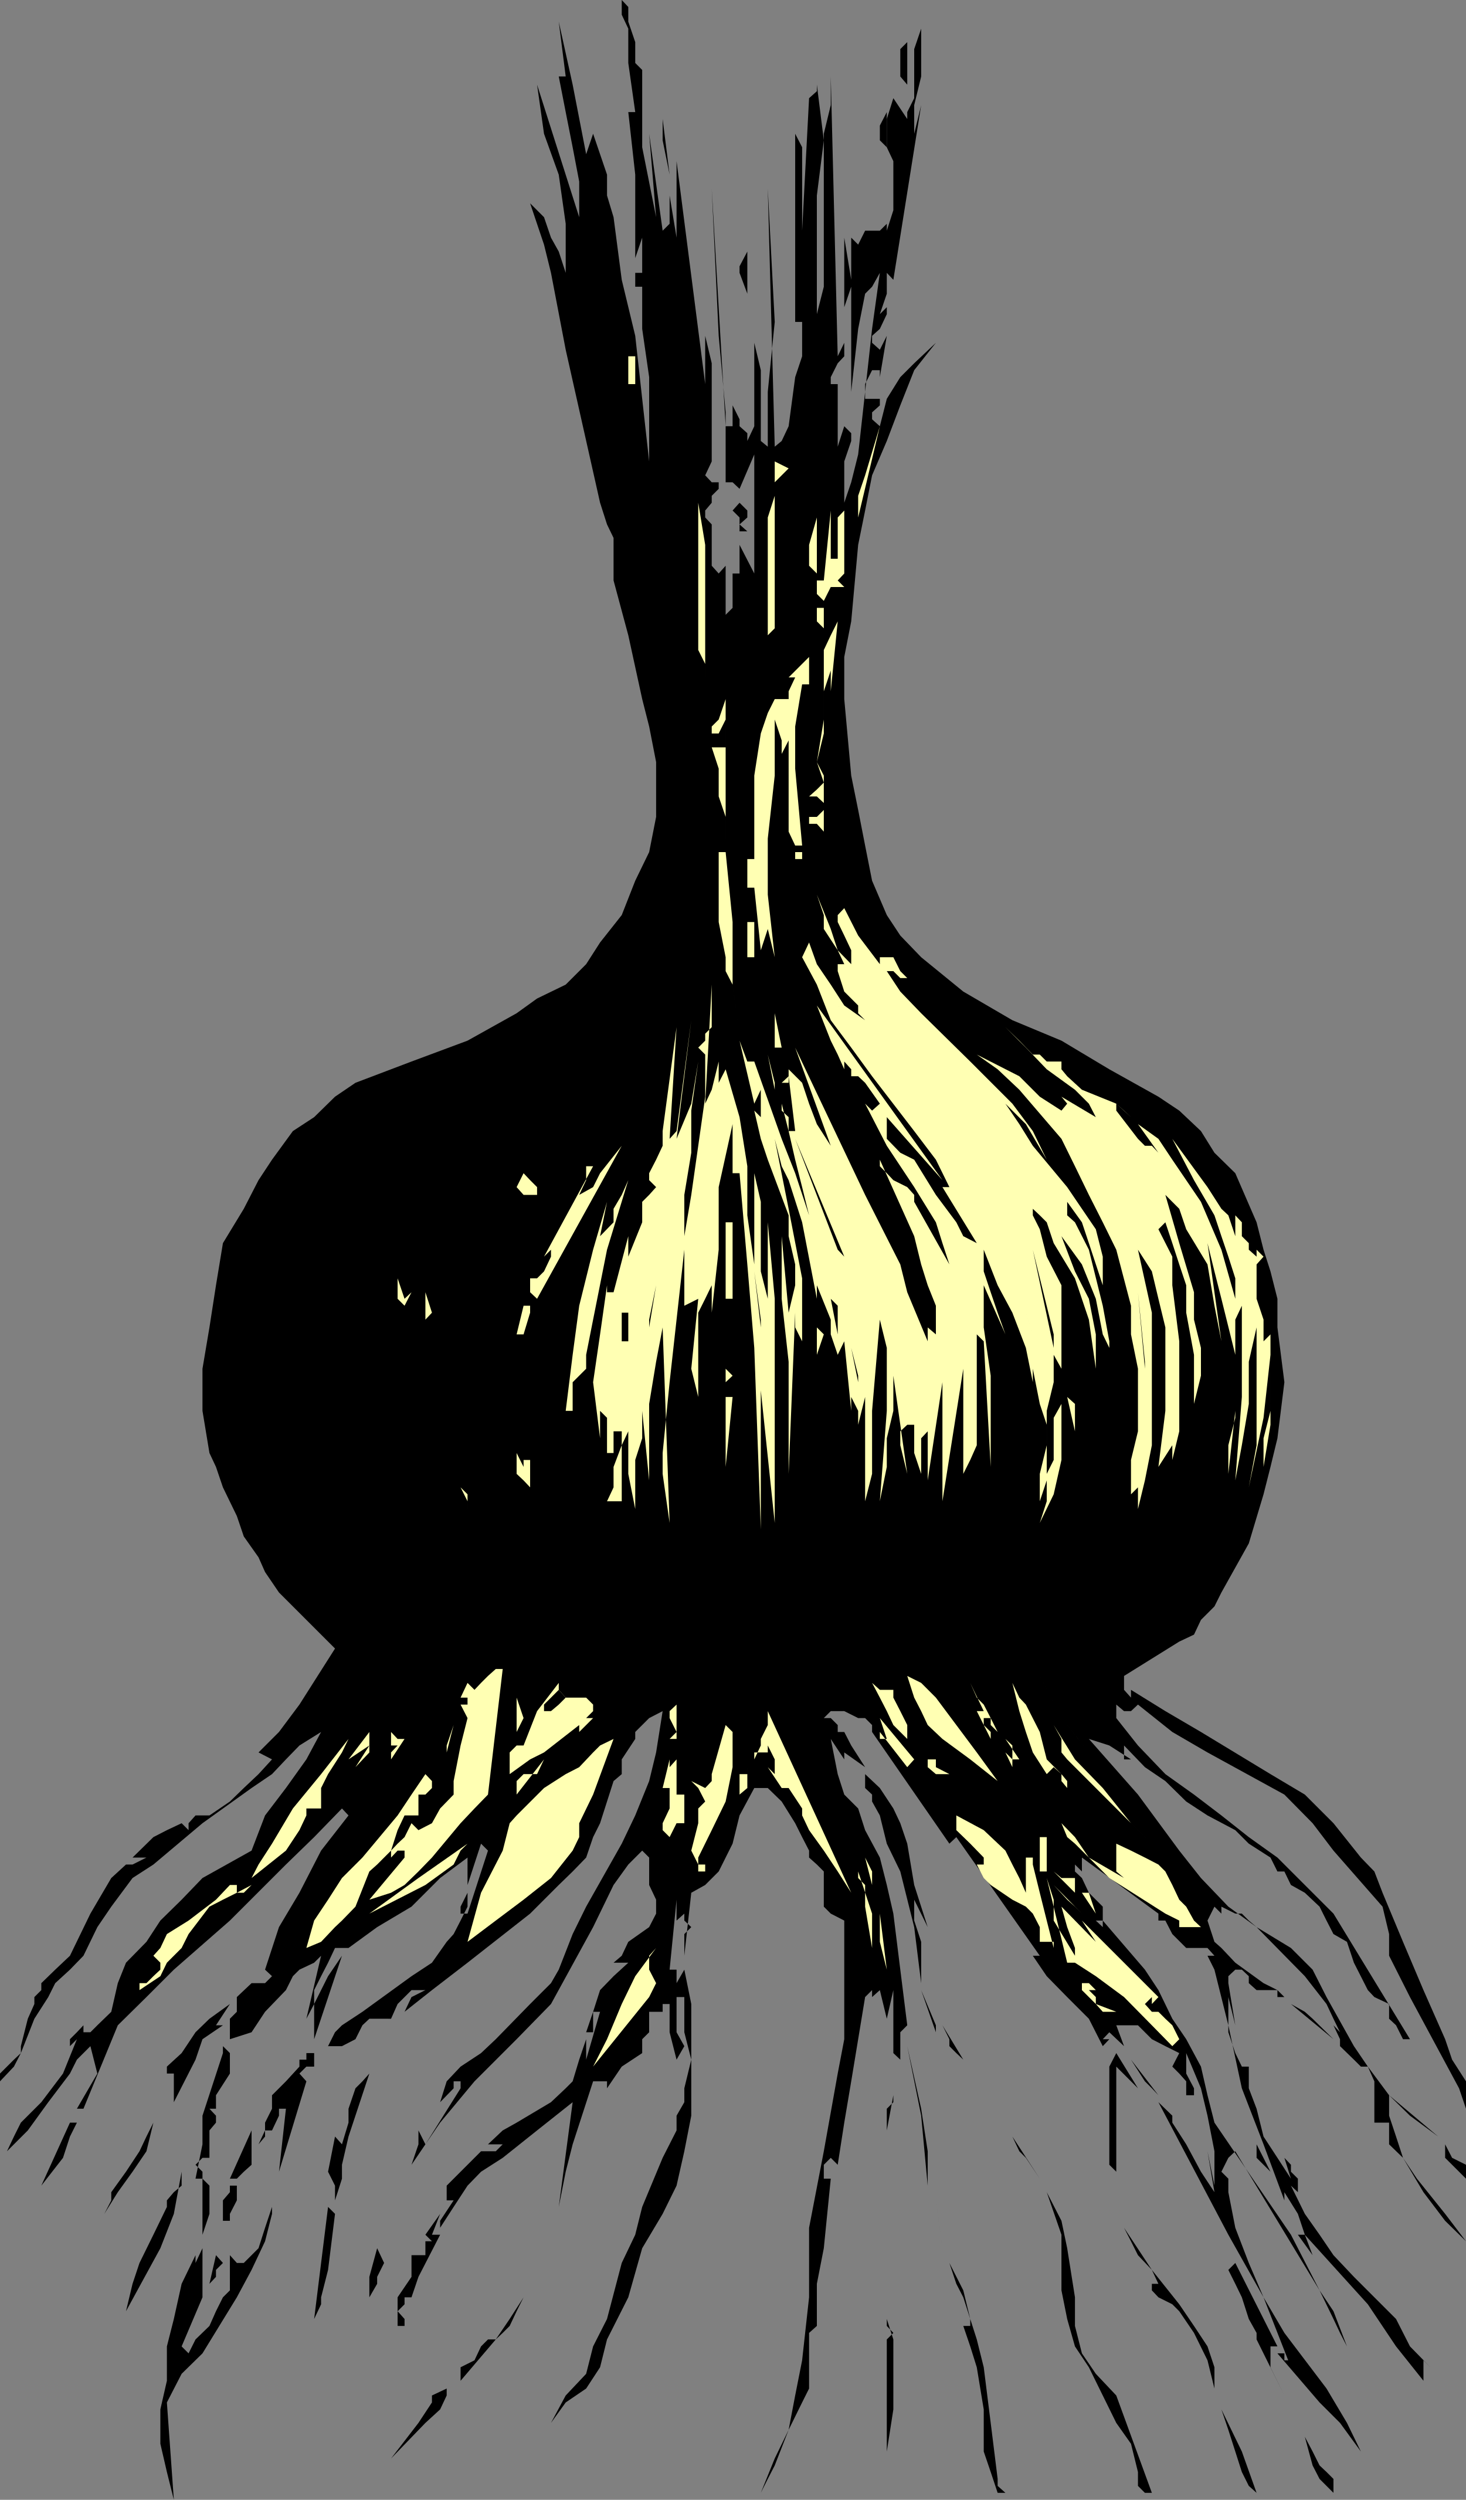
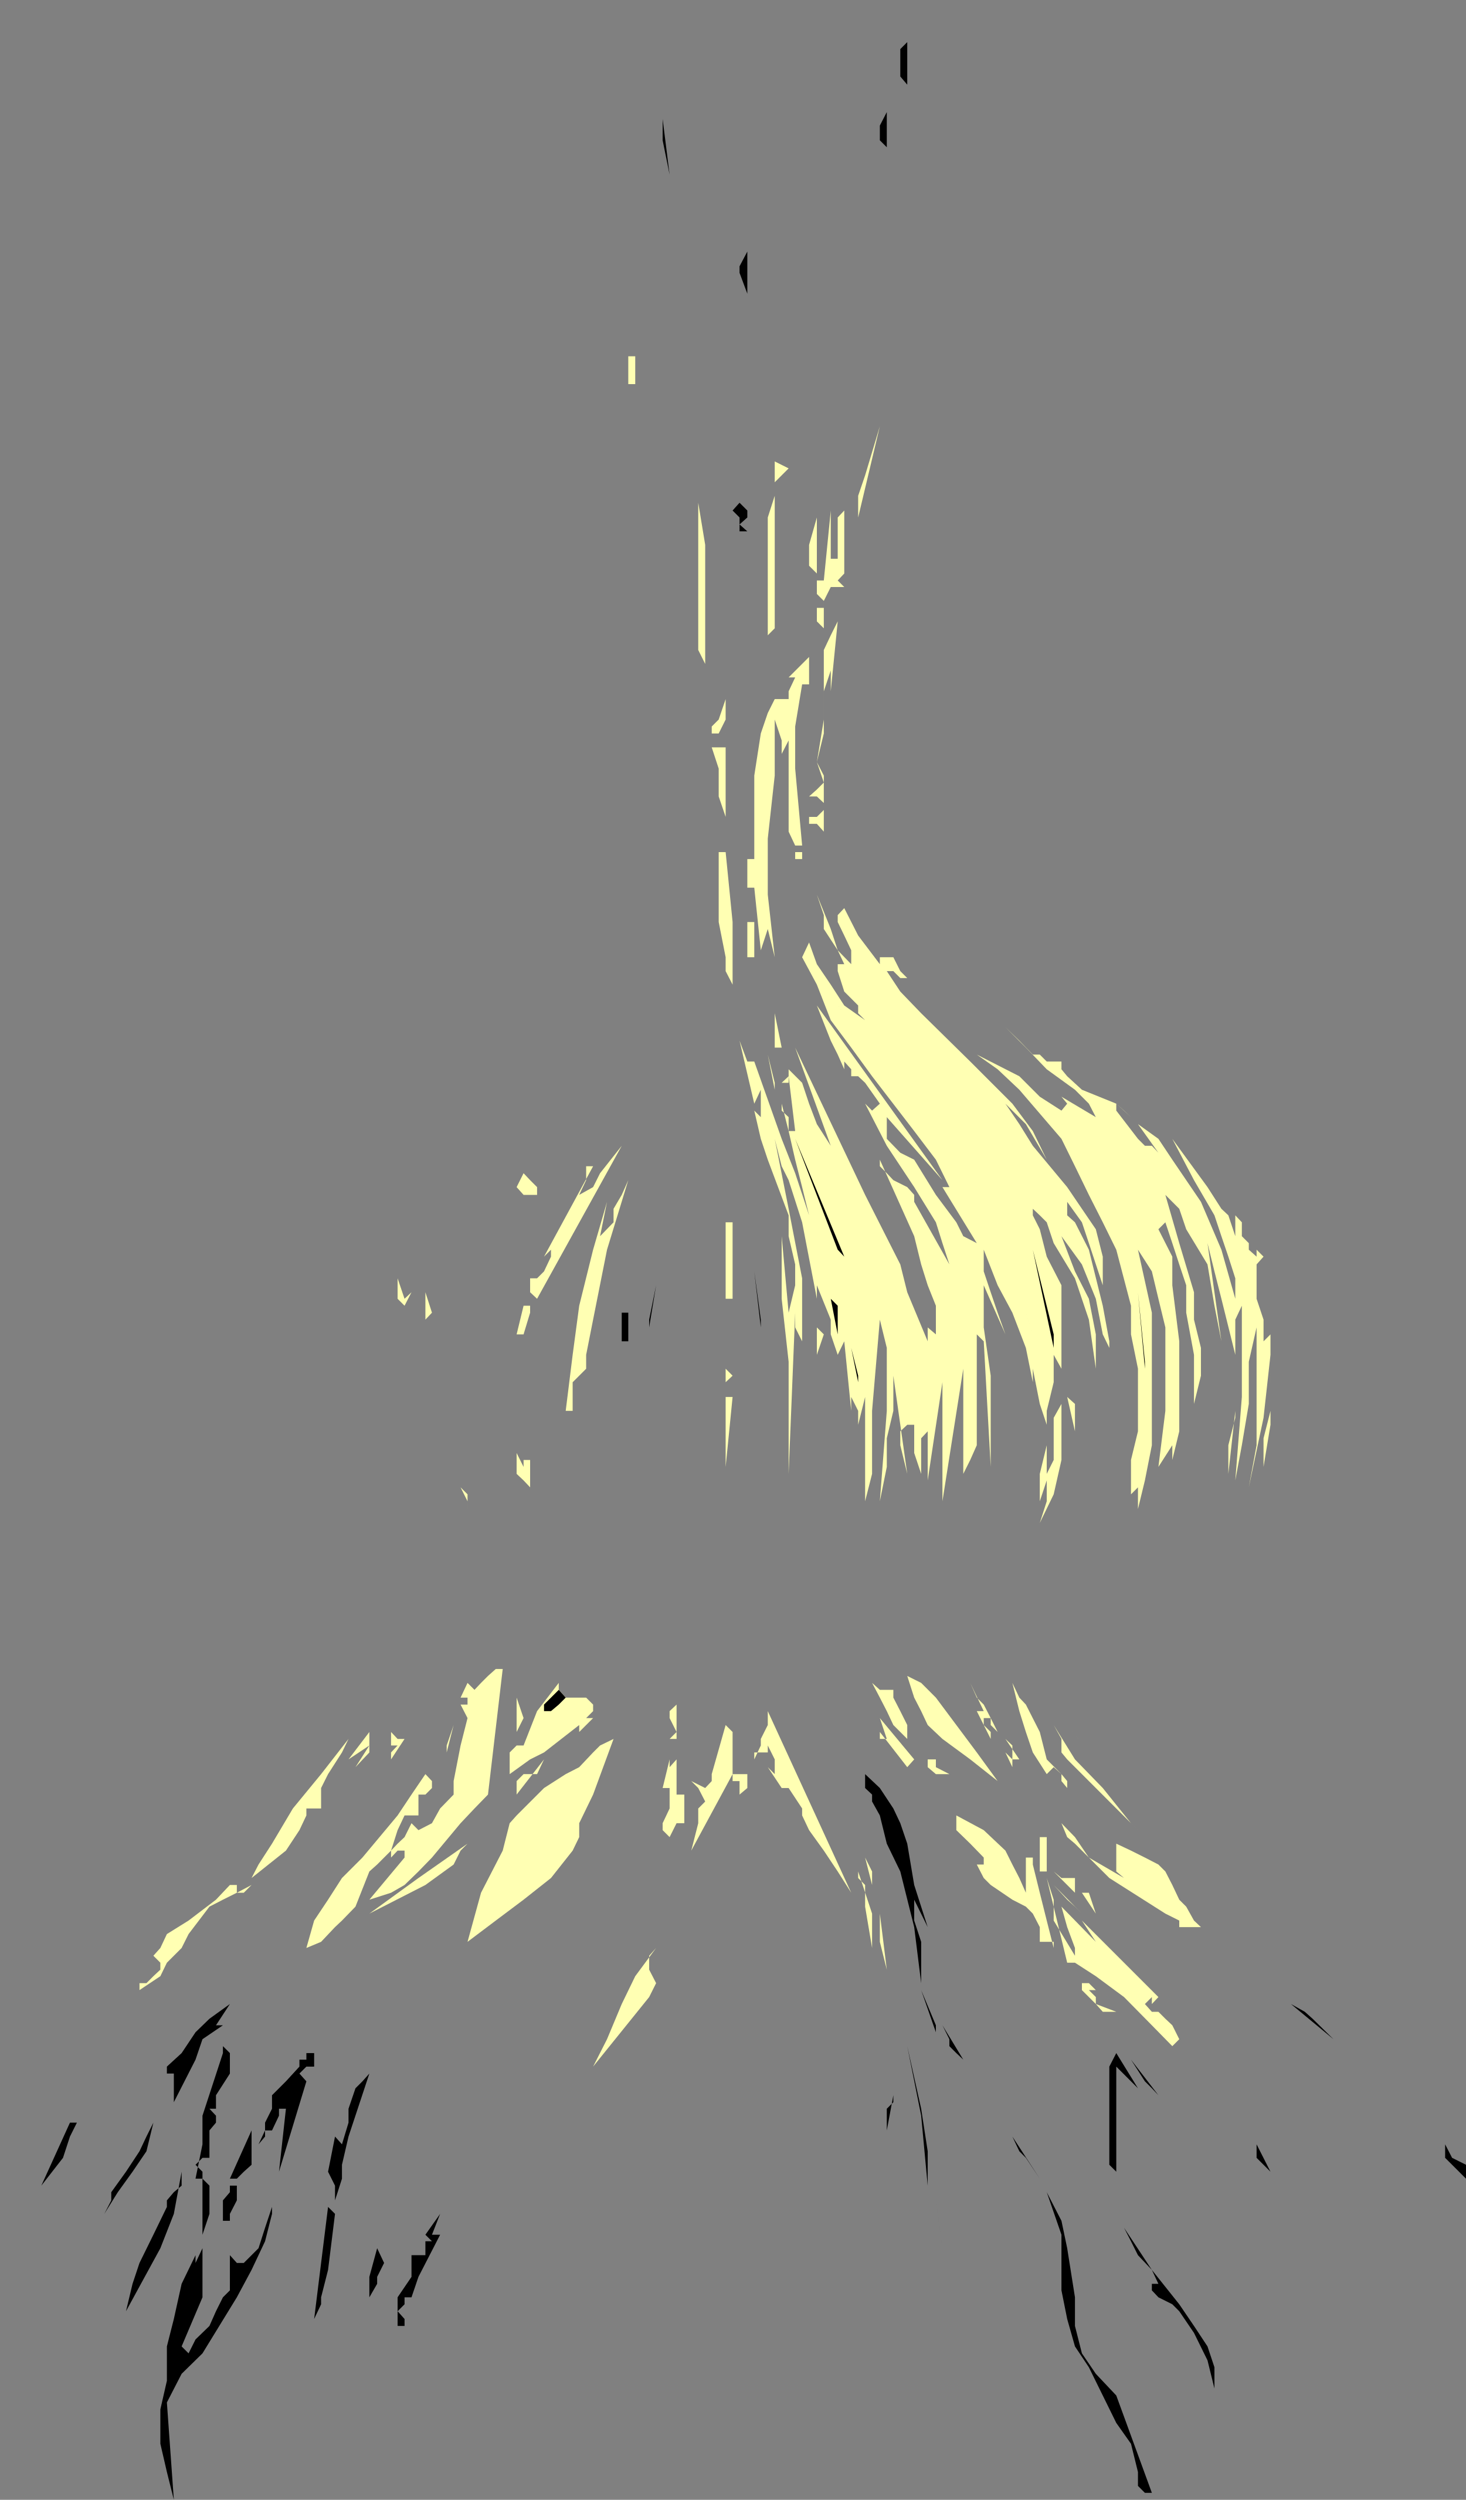
<svg xmlns="http://www.w3.org/2000/svg" width="358.402" height="611.098">
  <rect width="100%" height="100%" fill="#808080" stroke="none" />
-   <path d="M157 18.7v3.6-1.6V36l3.402 17.098-1.699-20.399L162 56.4l1.703-1.7v-6.898l1.7 10.297v-18.7l7 54.5v-11.8l-1.7-3.399 1.7 3.399L174 88.8v24l-1.598 3.398 1.598 1.7h1.703v1.601L174 121.2v1.698l-1.598 1.903v1.699l1.598 1.7v10.1l1.703 1.9 1.7-1.9v12l1.699-1.702v-8.399h1.699v-7l3.601 7v-29.101l-3.601 8.402-1.7-1.602h-1.699v-17.097l-1.699-18.703-1.703-36 3.402 58.101h1.7v-5.101l1.699 3.402v1.7l1.902 1.698v3.301-1.398l1.7-3.602V83.801L186 90.5v17.3l1.703 1.4V95.8l1.7-17.1-1.7-32.602 1.7 63.101 1.699-1.398 1.699-3.602v-5.101 5.101l1.601-12 1.7-5.101v-8.399h-1.7v-46l1.7 3.301v20.398L197.8 24l1.902-1.7v-1.6l1.7 13.6-1.7 13.5v29l1.7-6.702V32.699l1.699-7v-7l1.699 68.399 1.601-3.297v3.297l-1.601 1.703-1.7 3.398v1.7h1.7v15.3l1.601-5 1.7 1.7v1.902l-1.7 5v10.097l1.7-5 1.699-6.8 1.7-15.298 1.703-15.403 1.899-13.699-1.899 3.399L211.5 71.8l-1.7 8.597-1.698 15.403V70.098l-1.7 5v-17l1.7 10.3v-10.3L209.8 59.8l1.699-3.403h3.602L216.8 54.7v1.7l1.601-5v-12l-1.6-3.4v-6.902L218.402 24l3.399 5.098v-1.7L223.5 24V12l1.703-5v11.7l-1.703 7v7l1.703-7-6.8 42.698L216.8 66.7v5.102l-1.7 5 1.7-1.703v5.3-3.597l-1.7 3.597-1.898 1.7V83.8l1.899 1.699 1.699-3.402-1.7 10.101V90.5h-1.898l-1.703 3.398V97.5h3.602v1.598l-1.899 1.703v1.699l1.899 1.7 1.699-6.7 3.3-5.3 3.399-3.4 5.3-5-5.3 6.7-3.398 8.598-3.301 8.703-3.598 8.398-1.703 8.602-1.7 8.398-1.698 18.7-1.7 8.699v10.3l1.7 18.7L209.8 198l1.699 8.7 1.703 8.6 3.598 8.4 3.3 5 5.102 5.3 10.297 8.398 12 7 12 5 11.703 7 12 6.7 5.098 3.402 5.3 5 3.301 5.3 5.098 5 5.203 12 1.7 6.7 1.699 5.3 1.699 6.7v7l1.7 13.398-1.7 13.7-1.698 7-1.7 6.703-3.601 12-6.7 12-1.699 3.398-3.3 3.301-1.7 3.598-3.601 1.703-13.5 8.398v3.399L276.5 415v-1.902l8.402 5.203 8.7 5.097 17 10.301 8.398 5 7 7 6.703 8.399L336 457.5l2 5.2 5 12 5 11.8 5.3 12 1.7 5 3.402 5.3v6.7l-1.699-5-12-22.3-5.101-10.102V472.8L338 466.098l-12-13.7-5.098-6.699-6.902-7-18.797-10.3-8.601-5-8.399-6.7-1.703 1.602h-1.7l-1.898-1.602V420l5.301 6.7 6.7 7 7 5 6.699 5.1 6.699 5.298 7 5L319 460.8l7 7 18.703 30.699H343l-1.7-3.402-1.698-1.598v-3.602L336 488.2l-1.598-1.699-3.402-6.7-1.7-5.1-3.3-1.9-1.7-3.3-1.698-3.402L319 462.7l-3.398-1.898L314 457.5h-1.7l-1.698-3.402-5.301-3.399-3.301-3.3-6.797-3.598v1.898-1.898L290 440.398l-5.098-5-5-3.398-5.101-5.3v3.398h1.699l-5.297-3.399-5-1.601 12 13.601 10.098 13.7 5.3 6.699 6.7 7 6.902 5 8.399 5.101 5.3 5.301 3.399 6.7 6.699 12 3.402 5 5.2 7 5.101 5 6.899 5.1-12-10.1v5l1.699 5.1 1.699 5.2 3.402 5.098 6.899 8.601 5.101 6.7-5.101-5-5.301-7-5-8.399-3.398-3.3v-5.302H336v-10.097l-1.598-3.602h-1.699L331 503.5l-3.398-3.3v-1.7L326 495.098l1.602 1.703L326 493.5l-1.7-3.602-5.3-6.8-11.797-12-1.902-1.598-1.7-1.7H302l-3.398-1.702v1.703l-1.7-1.703-1.699 3.402 1.7 5.2 1.699 1.5 3.398 3.6 6.902 5 3.399 1.7 1.699 1.7h-1.7v-1.7h-5.097l-1.902-1.7v-1.702l-1.7-1.598H302l-1.7 1.598h-1.698 1.699v1.703L302 495.098l-1.7-6.899v8.602l1.7 5.097 1.602 3.301h1.699v5.301l1.902 5 1.7 6.8 3.398 5.2 3.3 5.098L314 527.5l1.602 1.7v1.698l1.699 1.7v3.3l-1.7-1.597 3.399 6.898 3.602 5.102 3.398 5 5 5.297 10.3 10.3 3.403 6.7 5 5.101L348 577v5l-6.7-8.402-6.898-10.297-15.402-17 1.902 5-3.601-5H319l-1.7-5.102-3.3-5.3v2l-1.7-2V534.3v1.597l1.7 2-5.098-13.699-5.3-13.699-3.301-15.402-3.399-13.598-1.699-3.402h1.7l-1.7-1.899H290l-3.398-3.398-1.7-3.301h-1.699v-1.7l-18.703-13.7v3.402l-1.7-1.7v1.7l1.7 1.598 1.703 3.601 3.399 3.399v3.402h-1.7l1.7 1.598V469.5l10.3 12 3.301 5 3.399 7 3.398 5 3.602 6.7 1.601 7 1.7 6.698 18.699 27.403 7 13.597L326 565l3.3 8.598-1.698-3.297-1.602-3.403-3.398-7-20.602-34-1.7 1.602-1.698 3.398 1.699 1.7v3.3l1.699 8.7 3.3 8.601 3.602 8.399L314 570.3l10.3 13.597 5 8.403 3.403 7-5.101-7-5-5-10.301-12H314v1.7h1.602v1.7l-6.7-17.102-8.601-15.297-17.098-32.403 3.399 3.301v1.7l3.398 5.3 3.602 6.7 3.3 5-1.699-10 1.7 8.402v-8.403l-1.7-8.699-1.601-6.699-3.602-8.602v5l1.902 3.602v1.7H290v-3.4l-1.7-1.902-1.698-1.699 1.699-3.3-3.399-1.7-3.3-1.699-3.399-3.402h-5.3l1.898 5.101-3.598-3.398-1.601 1.699h1.601l-1.601 1.7-3.399-6.7-5.3-5.3-5-5.102-3.403-5h1.703l-20.402-29-1.7 1.601-18.898-27.3v-1.7L211.5 420h-1.7l-3.398-1.7h-3.3l-1.7 1.7h1.7l1.699 1.7v3.398-1.7h1.601l1.7 3.301L211.5 432l-5.098-3.602v1.7l-3.3-5 1.699 8.601 1.601 5 3.399 3.399 1.699 5.3 3.602 6.7 1.699 6.703 1.601 7 1.7 13.699 1.699 13.598-1.7 1.703v6.699l-1.699-1.602V486.5l-1.601 7-1.7-7-1.898 1.7v-1.7l-1.703 1.7-3.398 20.6-1.7 10.098-1.601 10.301-1.7-1.699-1.699 1.7v3.398h1.7l-1.7 17-1.699 8.703v10.297l-1.902 1.703v13.597l-1.7 3.403-3.3 6.699-3.399 8.7-1.699 3.3-1.703 3.398 3.402-8.398 3.399-7 1.601-8.402 1.7-8.598 1.699-15.402v-17l3.601-18.7 3.399-19 1.601-8.398v-29l-3.3-1.7-1.7-1.702V457.5l-1.699-1.7-1.902-1.702v-1.7l-1.7-3.3-1.699-3.399-3.3-5.3-3.399-3.301h-3.3L180.8 443.8l-1.7 6.898-1.699 3.399-1.699 3.402-3.3 3.3-3.403 1.9-1.7 15.398V472.8l1.7-1.703-1.7-1.598v-1.7l-1.898 1.7v-5.102l-1.699 17.102h1.7v3.3l1.898-3.3 1.699 8.398V517.2l-1.7 8.7-1.898 8.402-3.402 6.898-5 8.399-3.398 12-5.2 10.3-1.699 6.801-3.402 5.2-5 3.402-3.598 5 3.598-6.703 5-5.297 1.699-6.703 3.402-6.7L152 553.2l3.3-6.898 1.7-6.801 5-12 3.402-6.7v-8.6 5l1.899-3.302V510.5l1.699-7-1.7-6.7v-8.6h-1.898v8.6l1.899 3.4-1.899 3.3-1.699-6.7v-6.902H162v1.903h-3.297v5L157 498.5v3.398l-5 3.301-3.598 5.301v-1.7H145l-5 15.4-1.7 6.698-1.698 8.602L140 513.898l-8.7 6.903-8.398 6.699-5.3 3.398-3.301 3.403-3.399 5.199-3.3 5.098v-1.7l3.3-5h-1.699v-3.597l3.399-3.403 5-5h3.601l1.7-1.699H119.3l3.601-3.398 3.399-1.903 8.402-5 3.598-3.398 1.699-1.7 1.602-5.3 1.699-5v5l3.402-11.7H145v5h-1.7l1.7-5 1.703-5.3 3.297-3.402 3.602-3.297H150l2-1.703 1.602-3.399 5.101-3.601 1.7-3.297v-3.403l-1.7-3.597v-6.703l-1.703-1.7-3.398 3.403-3.602 5-5 10.297-10.297 18.8-8.402 8.602L116 508.8l-8.398 10.098L104 524.2l-3.398 5 1.699-5v-3.398L104 524.2l8.602-13.699v-1.7h-1.7v1.7l-3.3 3.398 1.601-5.097 3.399-3.602 5-3.3 3.601-3.399 8.399-8.602L133 486.5l1.703-1.7 1.899-3.3 3.398-8.7 3.3-6.702 8.7-15.399 3.3-6.898 3.403-8.403 1.7-7L162 418.301 158.703 420 157 421.7l-1.7 1.698v1.7l-3.3 5v3.601l-2 1.7-3.297 10.3-1.703 3.399-1.7 5-3.3 3.402-3.398 3.3-7 7-15.301 12-8.7 6.7-6.699 5.3 1.7-3.6 3.398-1.7h-3.398l-3.399 3.398-1.601 3.602H90.3l-1.7 1.598-1.699 3.402-3.3 1.7h-3.399l1.7-3.4 1.699-1.702 5-3.297 12-8.703 5-3.297 3.601-5.102 1.7-1.898 1.699-3.301 1.699-3.402v-3.399l-1.7 3.399v1.703h1.7l5-15.403-1.7-1.699-3.3 10.102v-6.703l-6.7 5-7 7-8.398 5-7 5.101h-3.3l-1.7 3.602-1.703 3.297-1.7 3.402v3.398l3.403-6.8 3.399-5L76.8 498.5v-8.602l-1.899 3.602 3.598-15.402-1.7 1.703-3.597 1.699-1.601 1.598-1.7 3.402-5.101 5.3-3.301 5-5.297 1.7v-5l1.7-1.7v-3.6l3.597-3.4h3.3l1.7-1.702-1.7-1.598 3.403-10.402 5-8.399 5.297-10.3 6.703-8.598-1.601-1.703-6.801 7-6.899 6.703L56.203 469.5l-13.703 12-6.7 6.7-7 6.898-8.398 20.402h-1.601l5-8.602-1.7-6.699-3.3 3.301-1.7 3.398-5.3 7-5 6.903-5.098 5.097 1.7-3.597 1.699-3.403 5-5 5.3-7 3.399-8.398-1.7 1.7v-1.7l1.7-1.7 1.601-1.702v1.703h1.7l1.699-1.703 3.402-3.297 1.598-7 2-5 5-5.102 3.402-5.199 5.2-5.102 5.097-5.3 12-6.7 3.3-8.597 5.102-6.703 5-7 3.598-6.7-5.297 3.301-3.3 3.399-3.403 3.601-5 3.399-12 8.601-12 10.102-5.098 3.297-5.199 7-3.402 5-3.399 7-3.3 3.402-3.602 3.3-1.7 3.4-3.398 5.3-3.3 8.398-1.7 3.301L0 508.801v-1.903l1.703-1.699 1.7-1.699 1.699-1.602V500.2l1.698-6.7 1.601-3.602V488.2l1.7-1.699v-1.7l3.398-3.3 3.602-3.402 5-10.297 5.101-8.703 3.598-3.297h1.601l3.399-1.703h-3.399l5.098-5 3.3-1.7 3.602-1.699 1.7 1.7v-1.7l1.699-1.898h3.402l5-3.403 3.399-3.3 3.601-3.399 3.297-3.601-3.297-1.7 5-5 5-6.699 8.7-13.699-13.7-13.7-3.402-5-1.598-3.6-3.601-5.102-1.7-5-3.402-7-1.7-5-1.597-3.399-1.703-10.3v-10.301l1.703-10.098 1.598-10.3 1.699-10.302 5.102-8.398 3.601-7 3.297-5 5.102-7 5.199-3.402 5.101-5 5-3.399 13.7-5.199 13.699-5.102 12-6.699 5-3.601 7-3.399 5-5 3.402-5.3 5.297-6.7 3.3-8.398 3.403-7 1.7-8.602v-13.398l-1.7-8.703-1.703-6.7-3.398-15.597L150 141.898V131.5l-1.598-3.3-1.699-5.302-8.402-37.398-3.598-18.8L133 59.8l-3.398-10.1L133 53.097l1.703 5 1.899 3.402 1.699 5.2v-12l-1.7-12-3.601-10-1.7-12 10.302 32.398v-8.7L140 36l-1.7-8.602-1.698-8.699h1.699l-1.7-13.398L140 20.699l3.3 17 1.7-5 1.703 5 1.7 5v5.102L150 53.098l2 15.3 3.3 13.7L157 97.5l1.703 15.3V92.2L157 80.397v-10.3h-1.7v-3.399h1.7v-8.601l-1.7 5V42.699l-1.698-15.3h1.699l-1.7-12V7L152 3.598V0l1.602 1.7v3.6l1.699 5v5.098l1.699 1.7v1.601" />
  <path d="m221.8 20.7-1.698-2V12l1.699-1.7v10.4M216.8 36l-1.698-1.7v-3.6l1.699-3.302V24v12m-53.098 6.7L162 29.097V34.3zm13.699 3.398 1.7 37.703-1.7-37.703m5.301 25.702-1.902-5.1v-1.602l1.902-3.598v10.3" />
  <path fill="#ffffb3" d="m152 71.8 1.602 13.7L152 71.8m47.703 8.598-1.902 20.403 1.902-20.403m-46.101 6.7h1.699v6.8h-1.7v-6.8M155.3 104.2l1.7 10.3-1.7-10.3m54.5 22.3v-5.3l1.7-5 3.602-12-5.301 22.3m-20.399-8.602v-5.097l3.399 1.699zm0 37.402v-1.702l-1.699 1.703V126.5l1.7-5.3v34.1" />
  <path d="M182.703 129.898h-1.902V126.5l-1.7-1.7 1.7-1.902 1.902 1.903v1.699l-1.902 1.7 1.902 1.698" />
  <path fill="#ffffb3" d="M172.402 165.598V162.3l-1.699-3.403v-36l1.7 10.301v32.399m32.397-23.699 1.602 1.602h-3.3l-1.7 3.398v6.7l-1.699-1.7v-3.3h1.7v-1.7l-1.7-1.699v1.7-6.7l-1.902-1.898v-5.102l1.902-6.699v15.398h1.7l1.699-17.097v11.797h1.699V126.5l1.601-1.7v15.4l-1.601 1.698m-1.699 22-1.7 5.102v10.3l-1.699 7 1.7-10.402v-17l1.699-3.597 1.699-3.403L203.1 169v-5.102m-5.3 15.402v-12h-1.698l-1.7 10.298v10.3l1.7 18.801h-1.7v1.602h1.7V210h-1.7v-3.3l-1.601-3.4V181l-1.7 3.3V181l-1.699-5.102v13.7L187.703 205v13.7l1.7 15.3-1.7-6.902L186 232.3l-1.598-15.3h-1.699v-7h1.7v-20.402L186 179.3l1.703-5 1.7-3.403h3.398v1.7V169l1.601-3.402h-1.601l5-5V179.3M177.402 205v-5.3l-1.699-5v-6.802L174 182.7h3.402v-6.8l-1.699 3.402H174v-1.703l1.703-1.7 1.7-5V205m23.999-1.7-1.699-1.902h-1.902V199.7h1.902l1.7-1.699v-1.7l-1.7-1.6h-1.902l1.902-1.7 1.7-1.7-1.7-5 1.7 3.298V203.3m-24.001 5 1.7 17.098V240.7l-1.7-3.3V234l-1.699-8.602v-17.097h1.7m30.699 27.399v-3.4l-1.7-3.6-1.601-3.302V223.7l1.601-1.699 3.399 6.7 5.3 7V234h3.301l1.7 3.398 1.699 1.7h-1.7l-1.699-1.7h-1.601l3.3 5 5.102 5.301 12 11.801 10.297 10.3 5 6.7 3.402 7-5.101-8.7-5-5 3.402 5 3.297 5.298 8.402 10.101 3.598 5.301 3.402 5 1.7 6.7v7l-3.399-10.302-1.703-5.097-3.598-5v3.297l1.899 1.703 3.402 6.699 3.399 13.7 1.601 8.698v6.7-5.098l-1.601-3.3-1.7-8.7-3.402-8.402-5-6.899 3.3 8.602 3.403 6.699 1.7 8.7v8.398l-1.7-12-3.402-10.098-5.2-8.602-1.699-5.097-1.699-1.703-1.703-1.598v1.598l1.703 3.402 1.7 6.7 3.597 7v25.698-5.3l-1.898-3.399v6.7l-1.7 7V360.3l1.7-3.403v-10.3l1.898-3.399V341.5v15.398l-1.898 8.403-3.399 7 1.7-5.301v-5.102l-1.7 5.102v-6.7l1.7-7v-5l-1.7-5.1-1.703-8.602v3.3l-1.7-8.398-3.3-8.602-3.598-6.699-3.402-8.699v5.3l1.703 5.098 1.7 5 1.898 5.301-5.301-12V324.5l1.703 11.8v22.298l-1.703-30.7-1.7-1.699v27.102l-1.597 3.597-1.703 3.403v-25.703L230.402 367v-29.102l-3.601 24v-12l-1.598 1.7v8.703l-1.703-5.102v-6.898h-1.7l-1.698 1.597v3.403l1.699 7-3.399-24v8.597l-1.601 6.7v7L215.1 367l1.7-22.102V329.5l-1.7-6.902-1.898 22.3v15.403L211.5 367v-40.8 15.3l-1.7 6.8v8.598-12l-1.698-3.398v3.398l-1.7-17-1.601 3.301-1.7-5v-3.601l-3.398-8.399v3.301l-3.601-18.7-3.301-10.3-1.7-3.402-1.699-6.7 3.399 17.102 3.3 17v34.098-18.7l-1.699-3.398v-3.602l-1.601 39.403v-27.403l-1.7-15.398v-15.3l1.7 18.698 1.601-6.699v-5.101l-1.601-6.899v-5.101l-5.098-13.598-1.703-5.102-1.598-6.898 1.598 1.598v-6.7l-1.598 3.403-3.601-15.403 1.902 5.102h1.7l6.699 18.898 3.3 8.403 3.399 10.297-1.7-6.899-1.699-6.699-1.601-7-1.7-6.7v1.7l1.7 1.598v3.402h1.601l-1.601-13.402-1.7 1.601h1.7v-3.3l3.3 3.3 1.7 5.102 1.902 5 3.399 5.297-8.7-24 17.098 36 8.602 17 1.699 6.8 5 12V324.5l2 1.7v-7l-2-5-1.598-5.102-1.703-6.899-8.398-18.699h1.699-1.7v1.598l1.7 1.703 1.601 1.699 3.399 1.7 1.699 1.898v1.703l8.602 15.297-1.7-5.2-1.601-5.097-5.301-8.602-6.7-10.101-5.3-10.297 1.703 1.699 1.899-1.7-3.602-5.1-1.7-1.602h-3.398 1.7v-1.7l-1.7-1.898v1.898l-1.601-3.597-1.7-3.403-3.398-8.597 30.7 42.699-13.602-15.402v5.3l3.3 3.403 3.399 1.699 5.3 8.598 5 6.703 1.7 3.398 3.3 1.7-8.398-13.7h1.7L228.8 283.5l-5.301-7-10.297-13.402-5.101-7-5-6.7-3.399-8.699-3.601-6.699 1.699-3.602 1.902 5.301 3.399 5 3.3 5.102 5.098 3.597-1.7-1.699v-1.898l-3.398-3.403-1.601-5V235.7h1.601l-1.601-3.398-3.399-5.203V223.7l-1.699-5 3.399 8.399 1.699 5.203 3.3 3.398m-25.397-10.302h1.7V234h-1.7v-8.602m-17.301 24L169 232.301l-3.598 17.097" />
-   <path fill="#ffffb3" d="m172.402 269.8 1.598-3.402 1.703-6.898v-11.8 17l1.7-3.302 3.398 11.7 1.902 12v12l1.7 12V286.8l1.597 7v17l1.703 6.699v-18.7l1.7 18.7v54.8l-3.403-32.4v34l-1.598-44.398-1.699-20.402-1.902-22.297h-1.7v-12l-3.398 15.398v15.3L174 320.898v17V314.2l-1.598 3.301-1.699 3.398v29-8.398L169 334.598l1.703-17.098-3.402 1.7v27.398V305.5l-3.598 32.398L162 355.2v5.102l1.703 12L162 324.5l-1.598 8.398-1.699 10.301v18.7l-1.703-17v6.699l-1.7 5.3v12l-1.698-8.597v-10.403L152 353.301v17.297V367h-3.598l1.598-3.402v-5l2-5.297v-3.403h-2v5.301h-1.598v-8.601l-1.699-1.7v18.7-12l-1.703-13.7 1.703-11.699 1.7-12v1.7H150l3.602-13.7v5l3.398-8.398v-5l1.703-1.703 1.7-1.899-1.7-1.699v-1.7l1.7-3.3 1.597-3.402V276.5l3.402-25.402-1.699 27.3 1.7-1.898L169 249.398l-3.598 29 3.598-8.597 1.703-10.301-1.703 12v10.3l-1.7 10.298v10.101l1.7-10.101 1.703-12 1.7-12V257.8l-1.7-1.703 1.7-1.7V252.7l1.597-1.601V240.7l-1.598 29.102m6.7-29.102 1.699 12-1.7-12M152 244.098l-3.598 7 3.598-7" />
  <path d="m204.8 245.8 6.7 8.598-6.7-8.597" />
  <path fill="#ffffb3" d="M191.102 256.098h-1.7v-8.399zM259.5 259.5v1.898l1.402 1.7 3.598 3.3 8.402 3.403 3.598 3.297-1.7-1.598-1.898-1.7v1.7l5.301 6.898 1.7 1.7h1.699l1.601 1.703-5-7 5 3.597 3.399 5.102 3.398 5 3.602 5.3 5 11.7 3.398 12v-5l-1.7-5.3-1.698-5-1.7-5.102-5-8.598-5.3-10.102 8.601 11.801 3.399 5.301 1.699 1.598 1.699 5.101v-5.101l1.602 1.703v3.398l1.699 1.7v1.601l1.902 1.7v-1.7l1.7 1.7-1.7 1.898v8.402l1.7 5.098v5.3l1.699-1.699v-7 29.102l-1.7 10.297v-7l1.7-6.7V331.2l-1.7 15.399-3.601 17 1.902-10.297V324.5l-1.902 8.398V343.2l-1.7 10.102-1.601 8.597 1.602-20.398v-22.3L302 322.597v22.3l-1.7 15.403v-7l1.7-6.703v-15.399l-3.398-13.699-1.7-6.7-1.699-6.902 3.399 24-1.7-8.699-1.699-10.101L290 300.5l-1.7-5-3.398-3.402 3.399 11.8 3.601 12v6.7l1.7 6.902v6.8l-1.7 6.9v-12L290 320.897V314.2l-1.7-5.101-1.698-5.2-1.7-5.097-1.699 1.699 3.399 6.7v7l1.699 13.698v22l-1.7 7v-3.597l-3.398 5.297 1.7-13.7V324.5l-1.7-7-1.601-6.7-3.399-5.3 3.399 15.398v32.403l-1.7 8.597-1.699 7v-5.3L276.5 365.3v-8.403l1.703-7v-15.3l-1.703-8.399v-7l-3.598-13.699-3.3-6.7-3.399-6.702-3.402-7-3.301-6.7-10.297-12-5.3-5-5.102-3.597 10.402 5.297 5 5 5.297 3.402 1.402-1.7-1.402-1.702 8.402 5-1.699-3.297 1.7 1.699-5.102-5.102-6.899-5-5.101-5.3-5-5 3.402 3.3 3.297 3.403h1.703l1.7 1.699h3.597m-70.098 6.899-1.699-8.597 1.7 6.898zm0 0" />
  <path d="m235.5 264.7 5 5.1-5-5.1m34.102 10.1 6.898 8.7-6.898-8.7" />
  <path fill="#ffffb3" d="m146.703 283.5 1.7-7-1.7 7" />
  <path d="m206.402 307.2-12-28.802 10.399 27.102zm0 0" />
  <path fill="#ffffb3" d="m131.3 317.5-1.698-1.602V312.5h1.699l1.699-1.7 1.703-3.6v-1.7L133 307.2l12-22.102h-1.7v3.402l-1.698 3.598 3.398-1.899 1.703-3.398 5.297-6.703-20.7 37.402" />
-   <path d="m209.8 295.5-5-12 5 12" />
  <path fill="#ffffb3" d="M131.3 292.098H128l-1.7-1.899 1.7-3.398 1.602 1.699 1.699 1.7v1.898m11.999 66.5v-24l-1.698 1.703-1.602 1.597v7h-1.7L140 331.2l1.602-12L145 305.5l3.402-11.7-1.699 8.4 3.297-3.4v-3.3l2-3.402 1.602-3.598-5.2 17L145 322.598l-1.7 8.601v27.399m34.102-59.798h1.7v18.7h-1.7v-18.7" />
  <path d="m213.203 300.5 1.899 6.7-1.899-6.7M169 312.5l1.703-10.3L169 312.5m88.602 17-5.102-24 5.102 20.7zm25.601-24 1.7 12-1.7-12M186 324.5l-1.598-13.7L186 322.599Zm0 0" />
  <path fill="#ffffb3" d="m100.602 315.898-1.7 3.301-1.699-1.699v1.7-6.7l1.7 5 1.699-1.602" />
  <path d="m247.5 312.5 3.3 6.7-3.3-6.7m-88.797 20.398V324.5l1.7-10.3-1.7 8.398v10.3m121.199 1.7-1.699-18.7 1.7 17zm0 0" />
  <path fill="#ffffb3" d="M104 322.598v-6.7l1.602 5zm0 0" />
  <path d="m204.8 326.2-1.698-8.7 1.699 1.7zm0 0" />
  <path fill="#ffffb3" d="M128 326.2h-1.7l1.7-7h1.602v1.698L128 326.2" />
  <path d="M152 320.898h1.602v7H152v-7m98.8 0 3.403 10.301-3.402-10.3" />
  <path fill="#ffffb3" d="M199.703 331.2v-6.7l1.7 1.7zm-20.601 5.1-1.7 1.598v3.602h1.7l-1.7 17.098v-30.7 6.7l1.7 1.703" />
  <path d="m209.8 337.898-1.698-8.398 1.699 6.8zm0 0" />
  <path fill="#ffffb3" d="m262.8 349.898-1.898-8.398 1.899 1.7zM138.3 348.3l1.7 15.298-1.7-15.297M128 358.598v-1.7h1.602v6.7l-1.602-1.7-1.7-1.597v-7 1.898l1.7 3.399m-13.7 10.3V367l-1.698-3.402 1.699 1.703v3.597M128 365.3l1.602 7-1.602-7m5 5.298 1.703 6.703-1.703-6.703M119.3 438.7l-3.3 3.398-3.398 3.601-7 8.399-3.301 3.402-3.399 3.3-3.3 1.9-5.301 1.698 8.601-10.3v-1.7h-1.699l-1.601 1.7v-1.7l-3.399 3.403-1.902 1.699-3.399 8.598-3.3 3.402-1.7 1.598-3.402 3.601-3.598 1.5 1.899-6.699 3.402-5.102 3.399-5.3 5-5 8.601-10.297 3.399-5.102 3.398-5 1.602 1.7v1.699L104 438.699h-1.7v5.102h-3.398l-1.699 3.597-1.601 5 1.601-1.699 1.7-1.601 1.699-3.399 1.699 1.7 3.3-1.7 2-3.601 3.301-3.399v-3.3l1.7-8.7L114.3 420l-1.7-3.3v1.6-1.6h1.7V415h-1.7l1.7-3.602 1.699 1.7 1.602-1.7 1.699-1.699 1.902-1.699h1.7l-3.602 30.7m124.602-3.302-6.699-5.3-6.8-5-3.602-3.399-1.598-3.398L223.5 415l-1.7-5.3 3.403 1.698 3.598 3.602 10 13.398 5.101 7m10.301-25.698L259.5 420l-5.297-10.3m-37.403 3.398h1.602V415l1.7 3.3 1.699 3.4v1.698h1.699-1.7v1.7l-3.398-3.399-1.601-3.398-1.7-3.301-1.898-3.602 1.899 1.7h1.699M145 420v-1.7l-1.7 1.7h-1.698H145l-3.398 3.398V421.7L133 428.4l-3.398 1.699-5 3.601v-5.3l1.699-1.7H128l3.3-8.398 5.302-6.903v1.7L138.3 415h5l1.699 1.7v3.3m98.903 3.398-1.699-1.699V420H240.5v1.7l1.703 1.698v1.7l-3.402-6.797h1.699l-3.297-6.903 1.598 3.602 1.699 1.7 1.703 3.3 1.7 3.398m16.999 12v1.7l-1.402-1.7V433.7l-1.898-1.7-1.7 1.7-3.402-5.302-1.7-5-1.597-5.097-1.703-6.903 1.703 3.602 1.598 1.7 3.402 6.698 1.7 6.7 3.597 3.601 1.402 1.7m-8.402-22.301 1.703 5.203-1.703-5.203m-126.2 10.3V415l1.7 5Zm0 0" />
  <path d="m138.3 415-1.698 1.7-1.899 1.6H133v-1.6l1.703-1.7 1.899-1.902L138.3 415" />
-   <path fill="#ffffb3" d="M165.402 438.7h1.899v7h-1.899l-1.699 3.398-1.703-1.7V445.7l1.703-3.601v-5H162l1.703-7v3.601-1.7l1.7-1.902v-5h-1.7l1.7-1.7-1.7-3.398v-1.7l1.7-1.6v22m42.699 24-3.301-5.2-3.399-5.102-3.601-5-1.7-3.597v-1.703l-3.3-5h-1.7L187.704 432l1.7 1.7v-3.602l-1.7-3.399v1.7h-3.3v1.699l1.597-3.399v-1.601l1.703-3.399v-3.398l20.399 44.398M192.8 420l10.302 20.398L192.8 420m44.403 0 3.297 6.7-3.297-6.7M221.8 432l-6.698-8.602v1.7h1.699L215.1 420l8.399 10.098-1.7 1.902m-112.596-5.3 1.7-5-1.7 6.698zm69.899-3.302V432l-1.7 8.398-3.402 7-3.297 6.7v1.703h1.7v1.699h-1.7v-1.7L169 452.399l1.703-6.699v-3.601l1.7-1.7-1.7-3.3-1.703-1.7 3.402 1.7 1.598-1.7V433.7l3.402-12 1.7 1.7m12-1.7 3.3 5-3.3-5m69.8 0 5.301 6.698-5.3-6.699m-162.001 3.399-3.3 5v-1.7l1.601-1.699h-1.601v-5 1.7l1.601 1.699h1.7m184.3 27.3-22.3-22.3-1.403-1.7v-3.3l-1.898-3.399 5.199 8.399 6.8 7 6.899 8.601 6.703 6.7M86.902 432l3.399-5.3-5.098 3.398 5.098-6.7v5L86.902 432M78.5 442.098h-3.598v1.703l-1.699 3.597-3.3 5-8.403 6.7 1.703-3.297 3.297-5.102 5.102-8.601 6.898-8.399 6.703-8.601-1.601 3.3-3.399 5.301-1.703 3.399v5m71.5-17-5 13.601-3.398 7v3.399l-1.602 3.3-5.297 6.7-6.703 5.3-6.797 5.102-6.902 5.2 3.3-12 5.301-10.302 1.7-6.699 1.699-1.898 1.699-1.703 5-5 5.3-3.399 3.302-1.699 3.398-3.602 1.703-1.699 3.297-1.601m99.203 5h1.598-3.301V432l-1.7-3.602 1.7 1.7v-3.399l-1.7-1.601 3.403 5m-7-1.7 7 8.7-7-8.7m-47.801 0 8.7 15.403-8.7-15.403M180.8 433.7h1.903V432v5.098l-1.902 1.601v-8.601 3.601m51.301.001H228.8l-2-1.7v-1.902h2V432l3.3 1.7m-105.8 5v-3.302l1.7-1.699h3.3l1.7-3.601-6.7 8.601" />
+   <path fill="#ffffb3" d="M165.402 438.7h1.899v7h-1.899l-1.699 3.398-1.703-1.7V445.7l1.703-3.601v-5H162l1.703-7v3.601-1.7l1.7-1.902v-5h-1.7l1.7-1.7-1.7-3.398v-1.7l1.7-1.6v22m42.699 24-3.301-5.2-3.399-5.102-3.601-5-1.7-3.597v-1.703l-3.3-5h-1.7L187.704 432l1.7 1.7v-3.602l-1.7-3.399v1.7h-3.3v1.699l1.597-3.399v-1.601l1.703-3.399v-3.398l20.399 44.398M192.8 420l10.302 20.398L192.8 420m44.403 0 3.297 6.7-3.297-6.7M221.8 432l-6.698-8.602v1.7h1.699L215.1 420l8.399 10.098-1.7 1.902m-112.596-5.3 1.7-5-1.7 6.698zm69.899-3.302V432v1.703h1.7v1.699h-1.7v-1.7L169 452.399l1.703-6.699v-3.601l1.7-1.7-1.7-3.3-1.703-1.7 3.402 1.7 1.598-1.7V433.7l3.402-12 1.7 1.7m12-1.7 3.3 5-3.3-5m69.8 0 5.301 6.698-5.3-6.699m-162.001 3.399-3.3 5v-1.7l1.601-1.699h-1.601v-5 1.7l1.601 1.699h1.7m184.3 27.3-22.3-22.3-1.403-1.7v-3.3l-1.898-3.399 5.199 8.399 6.8 7 6.899 8.601 6.703 6.7M86.902 432l3.399-5.3-5.098 3.398 5.098-6.7v5L86.902 432M78.5 442.098h-3.598v1.703l-1.699 3.597-3.3 5-8.403 6.7 1.703-3.297 3.297-5.102 5.102-8.601 6.898-8.399 6.703-8.601-1.601 3.3-3.399 5.301-1.703 3.399v5m71.5-17-5 13.601-3.398 7v3.399l-1.602 3.3-5.297 6.7-6.703 5.3-6.797 5.102-6.902 5.2 3.3-12 5.301-10.302 1.7-6.699 1.699-1.898 1.699-1.703 5-5 5.3-3.399 3.302-1.699 3.398-3.602 1.703-1.699 3.297-1.601m99.203 5h1.598-3.301V432l-1.7-3.602 1.7 1.7v-3.399l-1.7-1.601 3.403 5m-7-1.7 7 8.7-7-8.7m-47.801 0 8.7 15.403-8.7-15.403M180.8 433.7h1.903V432v5.098l-1.902 1.601v-8.601 3.601m51.301.001H228.8l-2-1.7v-1.902h2V432l3.3 1.7m-105.8 5v-3.302l1.7-1.699h3.3l1.7-3.601-6.7 8.601" />
  <path d="m215.102 443.8-1.899-3.402V438.7l-1.703-1.601V433.7l3.602 3.399 3.3 5 1.7 3.601 1.699 5 1.699 10.102 3.3 10.297-3.3-6.7v5.102l1.703 5.2v10.1l-1.703-13.702-3.398-13.598-3.301-6.8-1.7-6.9-3.601-5.1-3.398-5 3.398 5 3.602 5.1" />
  <path fill="#ffffb3" d="M250.8 466.098v-13.7 1.7h1.7v-6.7 8.403l1.703 6.898 1.7 6.801 1.699 6.7v-1.5h-3.399v-3.602L252.5 467.8l-1.7-1.703-3.3-1.7-5.297-3.597-1.703-1.703-1.7-3.297h1.7l1.703 1.699-1.703-1.7v-1.702l-3.297-3.399-3.402-3.3V443.8l6.699 3.597 5.3 5 1.7 3.403 1.703 3.297 1.598 3.601v3.399m23.999-6.999-1.898-1.598v-6.8l3.598 1.698 3.402 1.7 3.301 1.703 1.7 1.699 1.699 3.3 1.699 3.598 1.699 1.7 1.902 3.402 1.7 1.598H288.3V469.5l-3.399-1.7-13.699-8.702-6.703-6.7-1.7-1.699-1.898-1.601-1.402-3.399 3.3 3.399 3.403 5 8.598 5" />
  <path fill="#ffffb3" d="M254.203 449.098h1.7v8.402h-1.7v-8.402M90.3 467.8l12-8.702 12-8.399-1.698 1.7-1.7 3.402-6.902 5-13.7 7M216.8 481.5l-1.698-6.8v-6.9l-1.899-7-1.703-6.702 1.703 3.402v3.3l1.899 7 1.699 13.7m44.101-22.402h1.899v3.601l-5.2-5.199 1.899 1.598h1.402M213.203 476.2l-1.703-10.102V460.8l-1.7-1.703V457.5l3.403 10.3v8.4m49.597 1.898v-1.899l-1.898-5.101-1.402-5 8.402 8.601-3.402-5.199 18.703 18.7-1.601 1.698V488.2l-1.7 1.7 1.7 1.902h1.601l1.7 1.699 1.699 1.598 1.699 3.402v1.7-1.7l-1.7 1.7-5-5.102-6.8-6.899-6.899-5.101-5.101-3.297h-1.899l-5-20.703 1.7 5.3v5.102l5.199 8.598M59.602 462.7l1.898-1.9-3.598 1.9-3.402 1.698-3.297 1.7-5.101 6.703 3.398-1.703-3.398 1.703-1.7 3.398-3.601 3.602-1.598 3.297-5.101 3.402v-1.7H35.8l1.699-1.702 1.703-1.598v-1.7l-1.703-1.702 1.703-1.899 1.598-3.398 5.3-3.301 6.7-5.102 3.402-3.597h1.7v1.898h1.699M264.5 467.8l-1.7-1.702-1.898-1.7-3.3-3.597 6.898 7m3.402-.001-3.402-5.1h1.703zm-230.402 5-5.098 10.298L37.5 472.8m121.203 15.4L145 505.2l3.402-6.7 3.598-8.602 3.3-6.8 5.102-6.899-1.699 1.899v3.402l1.7 3.3-1.7 3.4m114.199 3.6h-3.3l-1.7-1.902-3.402-3.398v-1.7h1.703l1.7 1.7h-1.7l1.7 1.7v1.698l5 1.903" />
  <path d="m228.8 496.8-3.597-10.3 3.598 8.598zm97.2 1.7-10.398-8.602 3.398 1.903 1.902 1.699 5.098 5m-271.5-3.402-5 3.402-1.7 5-5.3 10.398v-7h-1.7V505.2l3.602-3.3 3.399-5.098 3.402-3.301 5-3.602-3.402 5.2H54.5m181 8.401-1.7-1.602-1.698-1.699V498.5l-1.7-3.402 5.098 8.402" />
  <path fill="#ffffb3" d="m208.102 498.5-5 27.398 5-27.398" />
  <path d="m226.8 534.3-1.597-17.1-3.402-17 3.402 15.3 1.598 10.398v8.403M52.8 515.5h-1.597l1.598 1.7v1.698l-1.598 1.903v6.699H49.5l-1.7 1.7 1.7 1.698v1.7l1.703 1.703v6.898l-1.703 5.102v-13.703h-1.7l1.7-8.399v-7l5-15.3v-1.7l1.703 1.7v5l-3.402 5.3v3.301M76.8 501.898v3.301h-1.898l-1.699 1.7 1.7 1.902-6.7 22.097 1.7-15.398h-1.7v1.7l-1.703 3.6h-1.7v1.5l-1.597 1.9 1.598-3.4v-1.902L66.5 515.5v-3.3l1.703-1.7 1.7-1.7 3.3-3.6v-1.7h1.7v-1.602H76.8m196.102 3.302v25.698l-1.699-1.699v-24l1.7-3.3 5.3 8.601-5.3-5.3m10.3 7-1.601-1.7-1.7-1.7-3.402-5.3 6.703 8.7m18.797-7 1.602 12-1.602-12M81.902 537.898v-3.597l-1.699-3.403 1.7-8.597 1.699 1.898 1.601-5.3V515.5l1.7-5 1.699-1.7 1.699-1.902-5.098 15.403-1.601 6.898v3.399l-1.7 5.3M216.8 529.2v-13.7l1.602-1.602V512.2l-1.601 8.602v8.398M18.8 518.898l-1.698 3.403-1.7 5.199-5.3 6.8 7-15.402H18.8m6.7 22.302 1.703-3.302v-2l3.598-5 3.3-5 1.7-3.597 1.699-3.403-1.7 7-3.398 5-3.601 5L25.5 541.2m36-15.302v3.301l-1.898 1.7-1.7 1.699h-1.699L61.5 520.8v5.097m192.703 6.701-3.402-5.098-1.598-1.602-1.703-3.597 6.703 10.297m56.399-1.7-3.399-3.398v-3.3l3.399 6.698m47.8 5v-3.3l-1.699-1.7L355 529.2l-1.7-1.699v-3.3l1.7 3.3 3.402 1.7v6.698M30.8 565l1.602-6.7 1.7-5.1 3.398-6.9 3.3-6.8v-1.602l1.7-2 1.902-1.597v-3.403L42.5 541.2l-3.297 8.399L30.801 565m25.402-22.102H54.5v-5l1.703-2v-1.597h1.7v3.597l-1.7 3.301v1.7M40.8 587.3l1.7 23.798-1.7-6.797-1.597-6.903V589l1.598-7v-8.402l1.699-6.7 1.902-8.597 3.399-7v1.898l1.699-3.601v12l-5.098 12 1.7 1.703 1.699-3.403 3.402-3.3L52.801 565l1.699-3.402 1.703-1.7v-10.3 1.703l1.7 1.898h1.699l3.601-3.601 1.598-5L66.5 539.5v-5.2 6.9l-1.7 6.698-3.3 7-3.598 6.7L49.5 575.3l-5.098 5-3.601 7m232.101-1.702 8.7 23.8h-1.7l-1.699-1.699v-3.398l-1.703-6.903-3.598-5.097-6.699-13.602-3.402-5.101-1.899-6.7-1.402-7v-3.3l-1.898-3.399 1.898 3.399V546.3l-3.598-10.403 3.598 7 1.402 6.7 1.899 12v7l1.699 6.703 3.402 5 5 5.297M228.8 537.898l1.602 11.7-1.601-11.7M81.902 541.2l-1.699 13.698-1.703 6.7v1.703l-1.7 3.597 3.403-27.398 1.7 1.7m25.699 5.1-5.301 10.298-1.7 5h-1.699v1.703L97.203 565l1.7 1.898v1.7h-1.7v-7l3.399-5V551.3H104v-3.403h1.602L104 546.301l3.602-5.102-2 5.102h2m189.3 37.597L295.203 577l-3.3-6.7-3.602-5.3-1.7-1.7-3.398-1.702-1.601-1.7v-1.597l-1.7-1.703 1.7 1.703h1.601l-1.601-3.403-3.399-3.597-1.703-3.403-1.7-3.3 6.802 10.3 6.699 8.403 3.601 5.297 3.301 5 1.7 5.101v5.2M90.3 561.598v-5l1.903-7 1.7 3.601-1.7 3.399v1.703l-1.902 3.297" />
-   <path d="m51.203 558.3 1.598-7 1.699 1.9-1.7 1.698v1.7l-1.597 1.703m259.399 15.297v5.101l3.398 6.899-6.797-13.7v-1.597l-1.902-3.403-1.7-5.3L302 558.3l-1.7-3.403 1.7-1.699 10.3 20.399h-1.698M243.902 606v1.7l1.899 1.698h-1.899l-1.699-5.097-1.703-5V589l-1.7-10.3-1.597-5.102-1.703-5h1.703v-1.7l-1.703-5.3-1.7-3.297-1.698-5.102 3.398 6.7 1.703 7 1.598 5 1.699 6.8 1.703 13.602 1.7 13.699m-131.301-24v-3.3L116 577l1.602-3.402 1.699-1.7h-1.7 3.602l1.7-1.597 1.699-1.703L126.3 565l1.699-3.402-3.398 5.3-3.399 5-8.6 10.102M216.8 609.398v-37.5 1.7-1.7l1.602-1.597-1.601-1.703v-1.7l1.601 5V589l-1.601 10.3v10.098M95.602 601l6.699-8.7 3.3-5v-1.702l3.602-1.7v1.7L107.602 589 104 592.3l-8.398 8.7m211.601 8.398-1.902-1.699-1.7-3.398-1.601-5-1.7-5.301-1.698-5 5 10.3 3.601 10.098m18.797 0L322.602 606l-1.7-3.3-1.902-7 1.902 3.6 1.7 3.4 1.699 1.6L326 606v3.398" />
</svg>